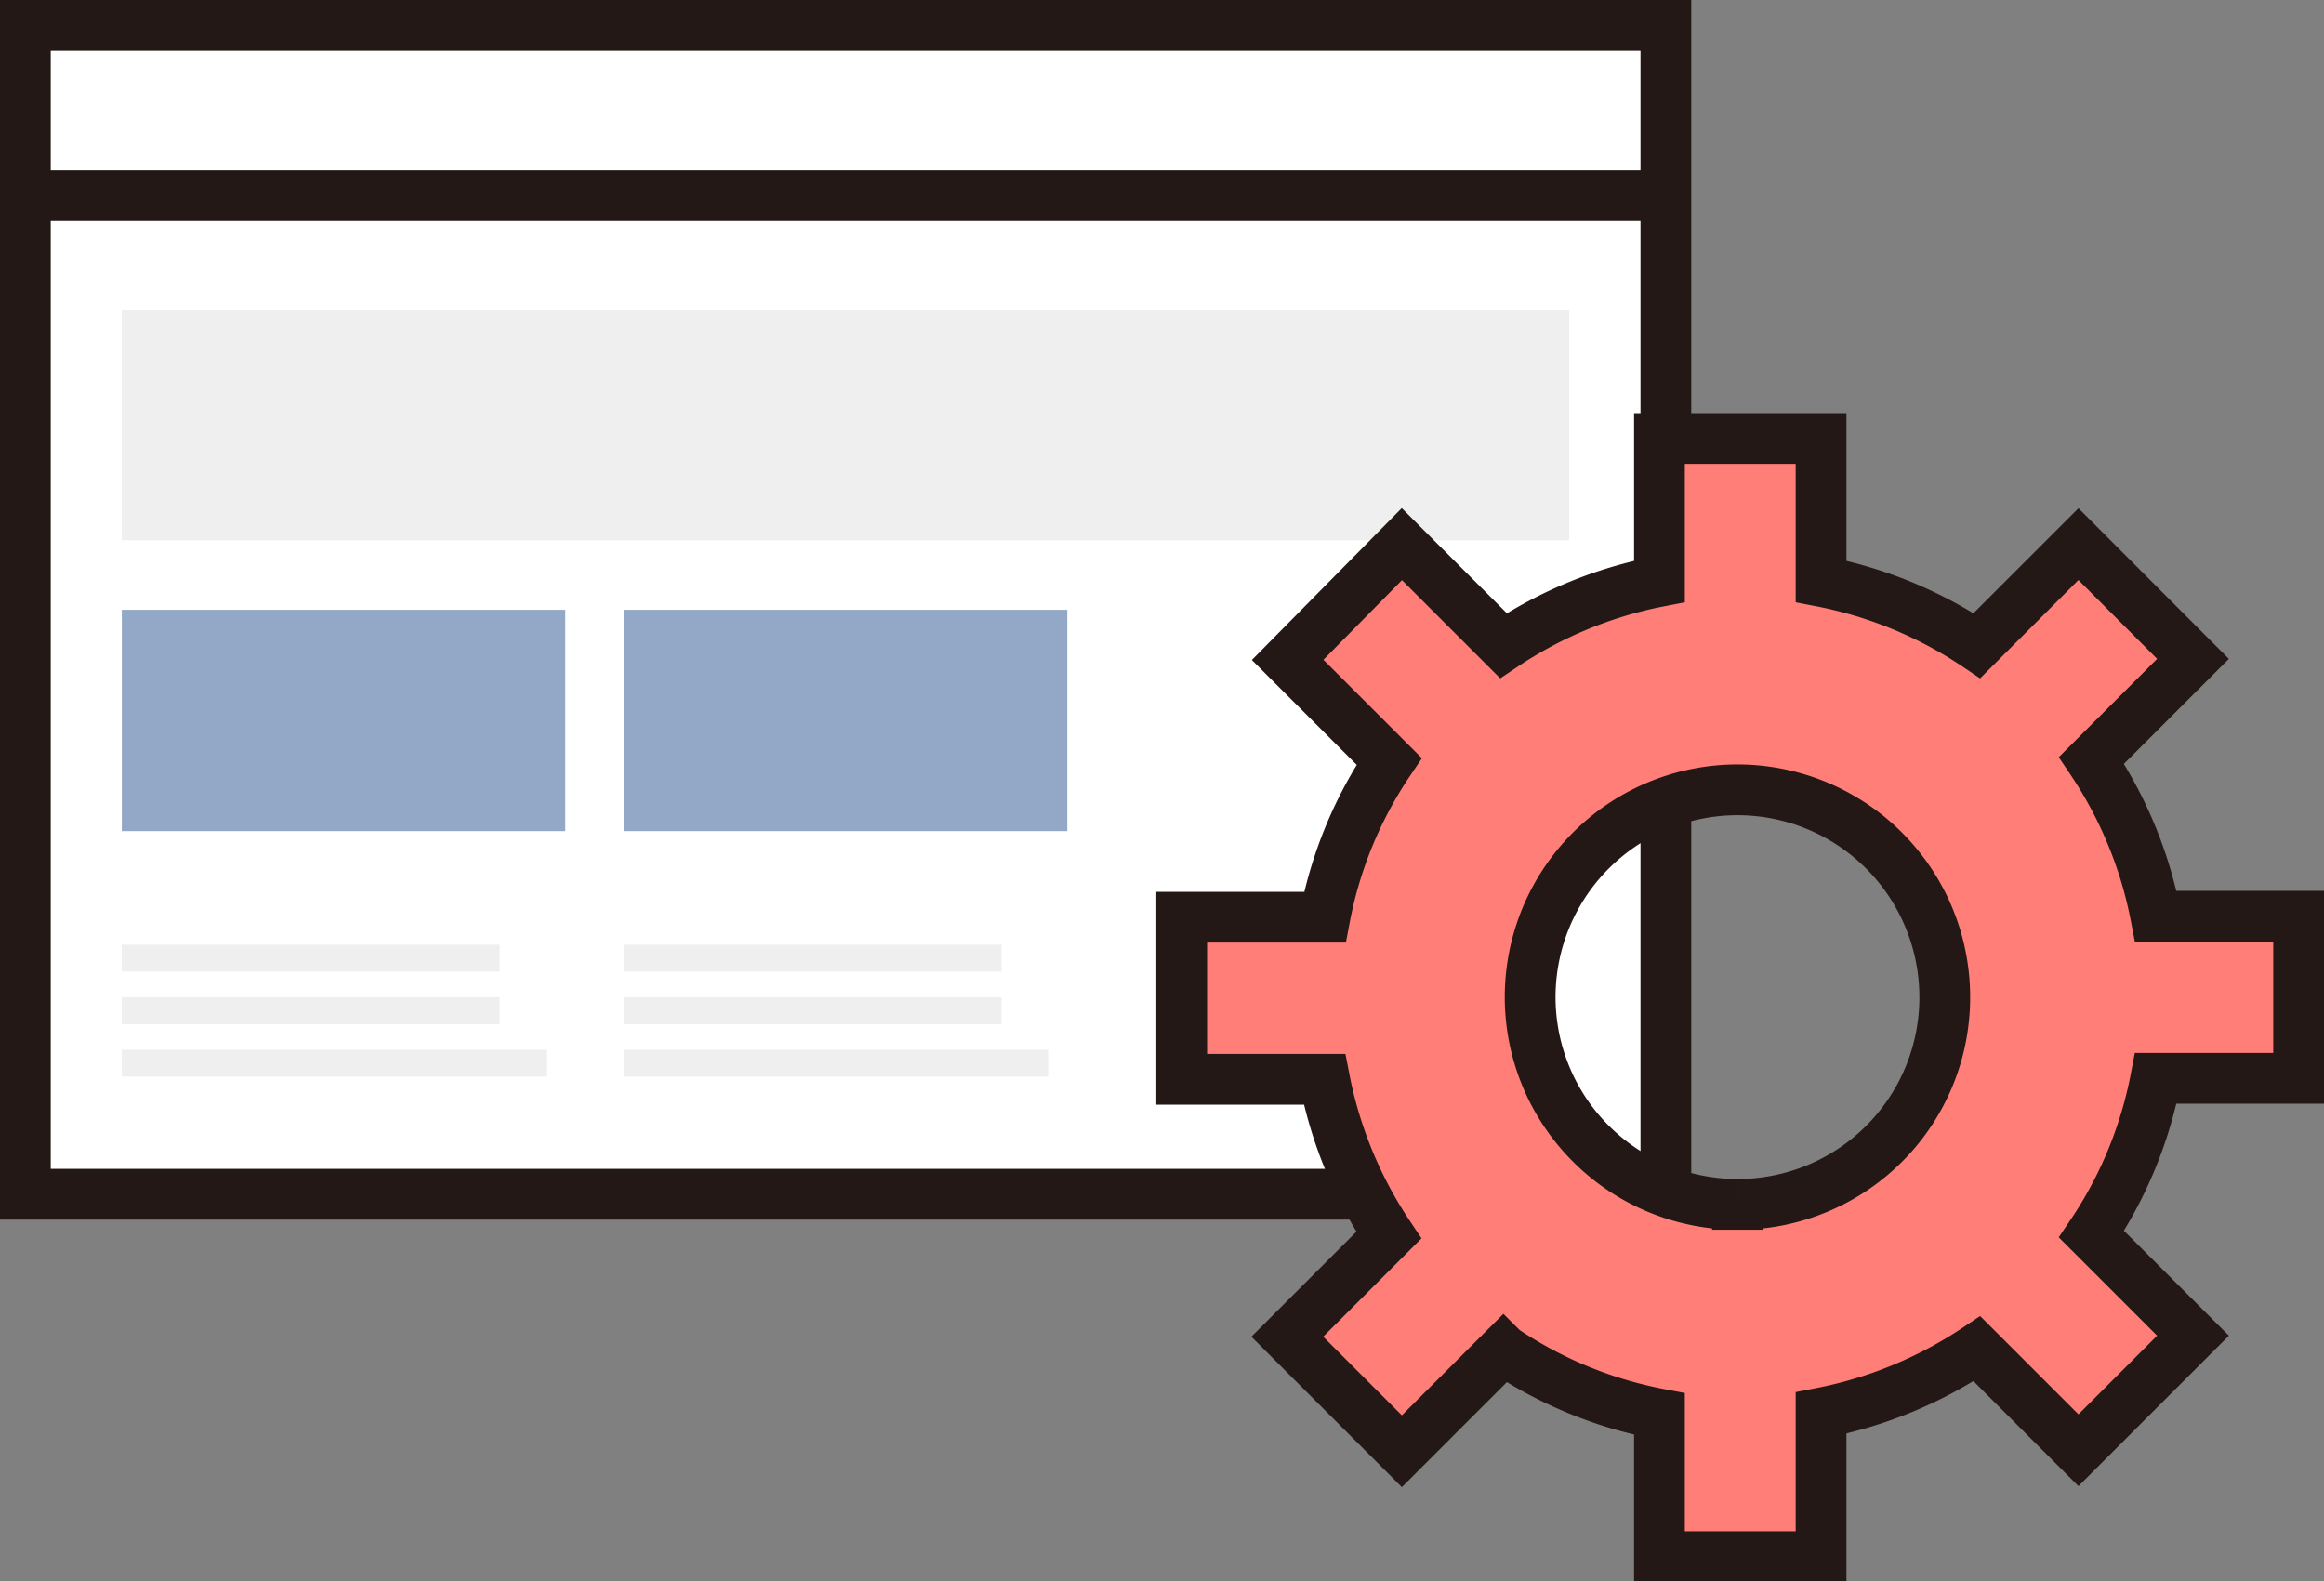
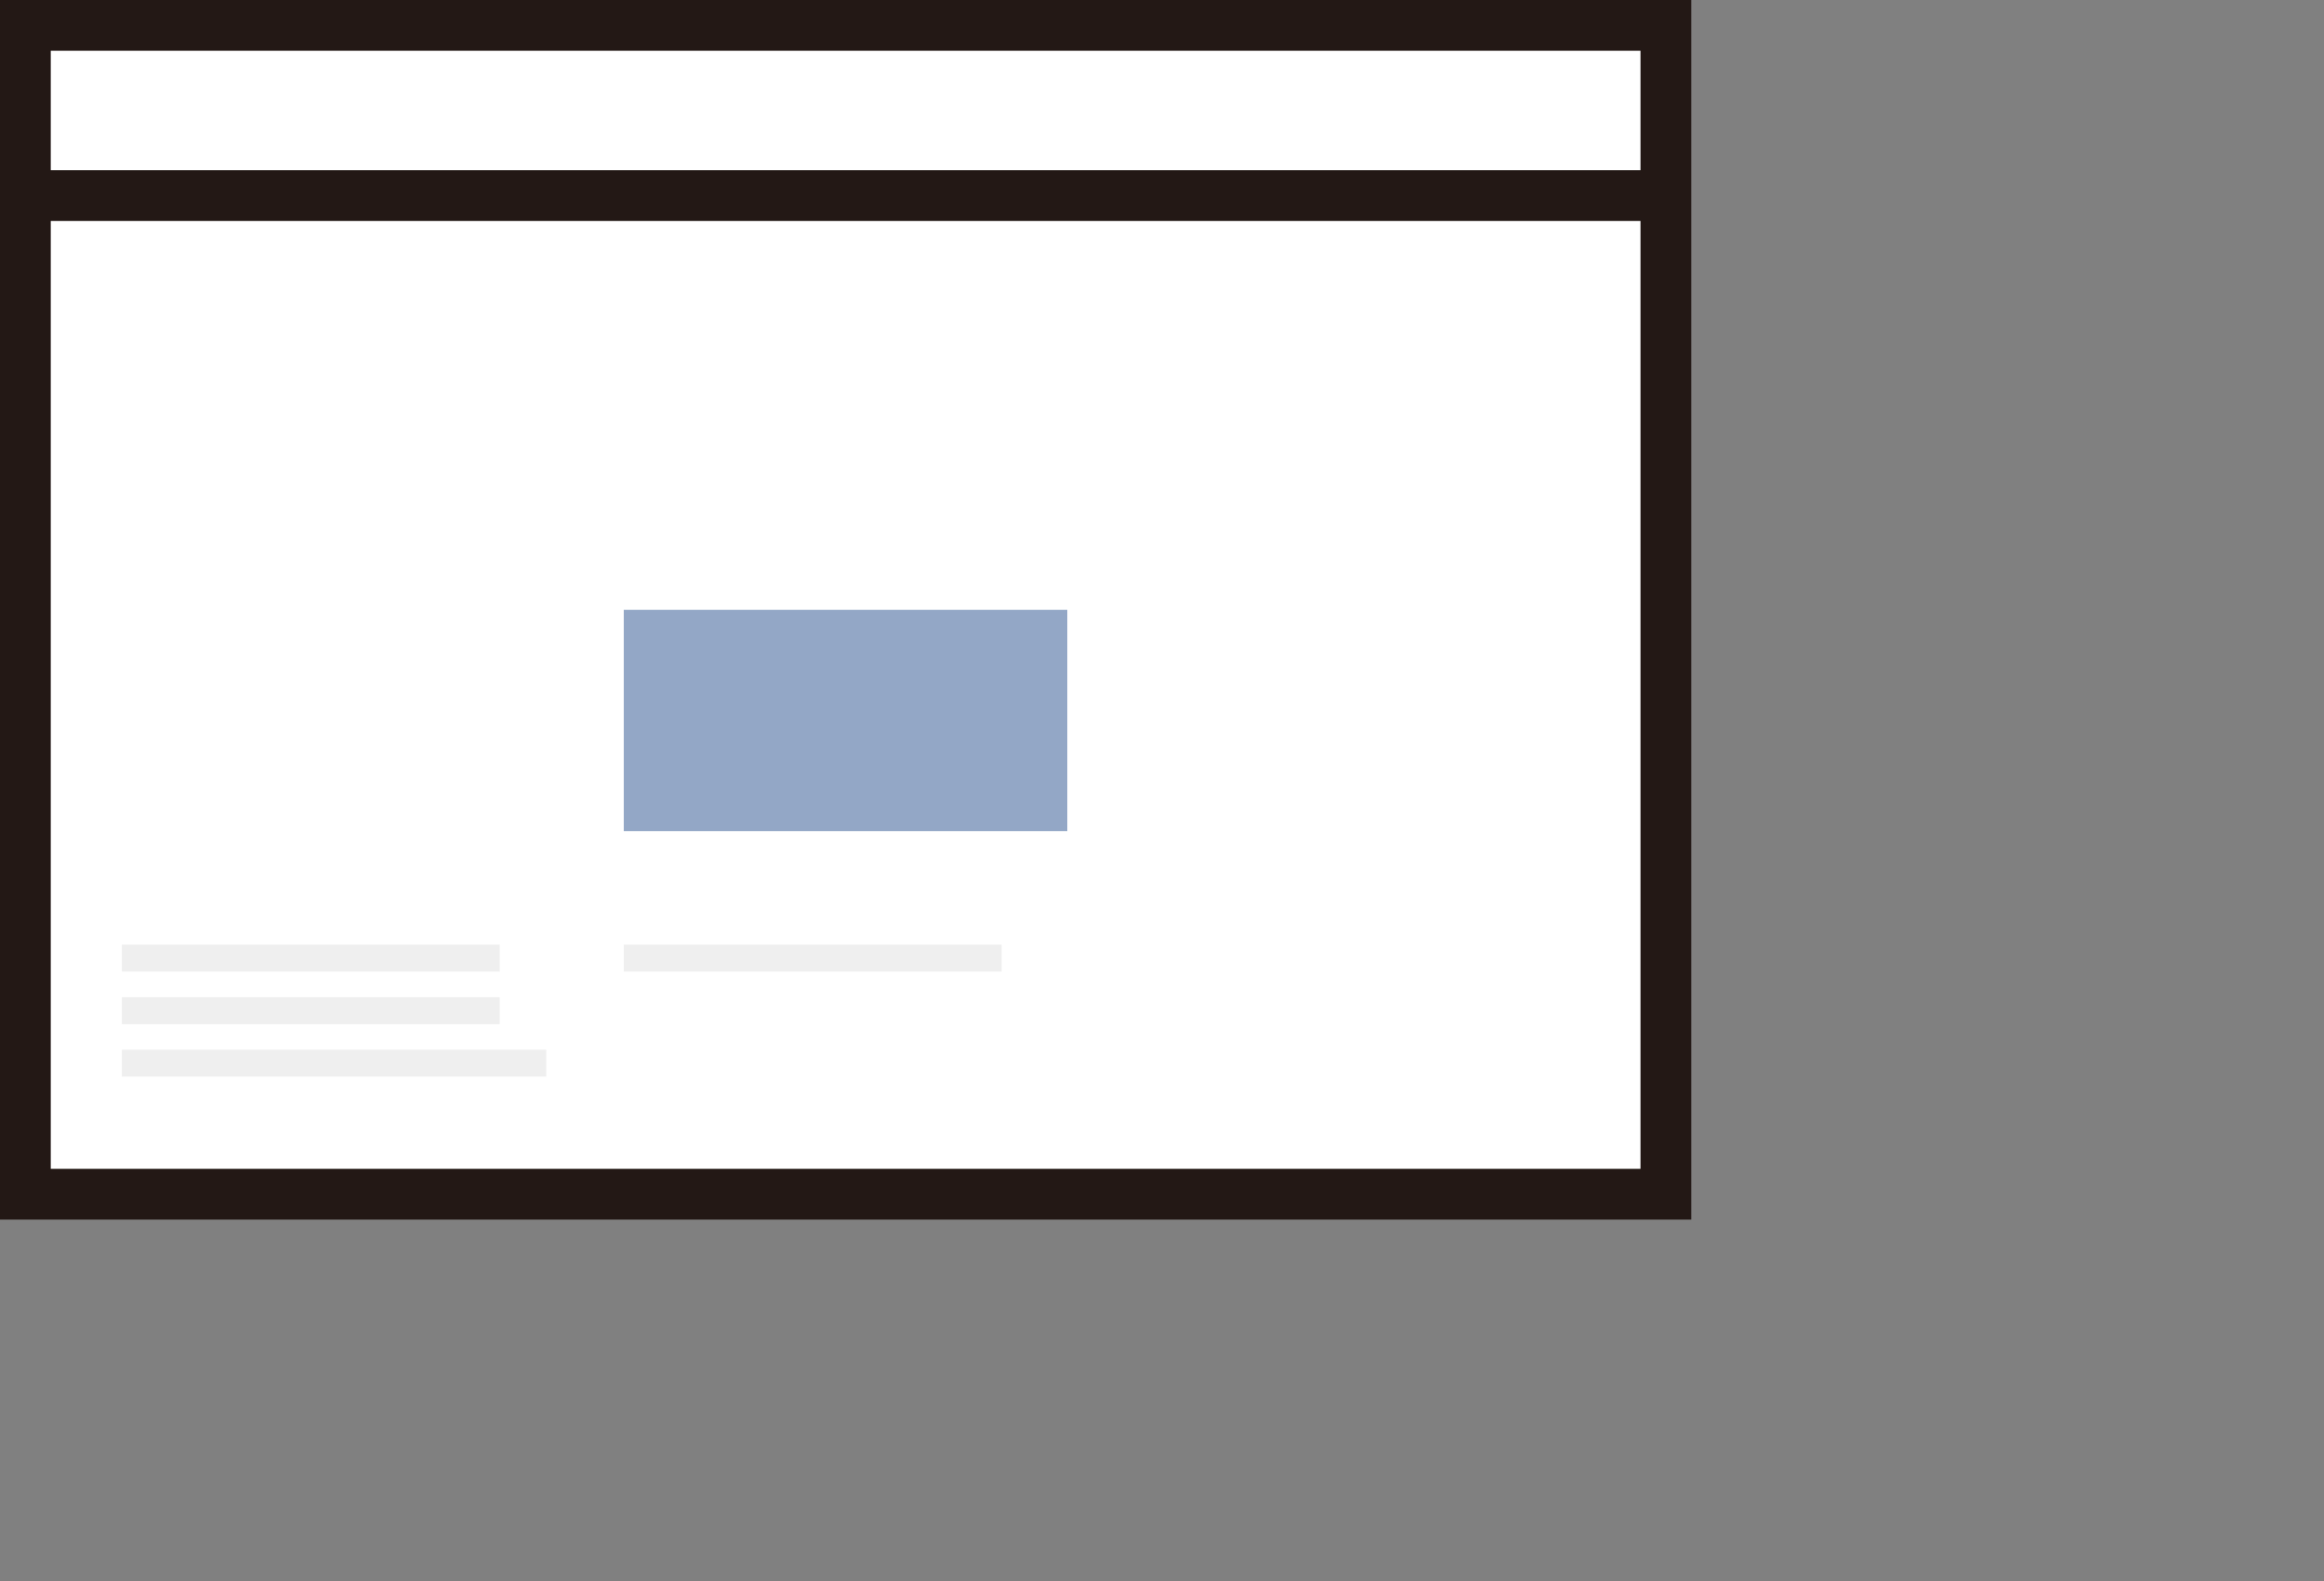
<svg xmlns="http://www.w3.org/2000/svg" id="Mac_master" data-name="Mac master" viewBox="0 0 137.33 93.45">
  <rect x="0" y="0" width="137.33" height="93.45" fill="#808080" stroke="none" />
  <defs>
    <style>.cls-1{fill:#fff;}.cls-1,.cls-4{stroke:#231815;stroke-miterlimit:10;stroke-width:3px;}.cls-2{fill:#efefef;}.cls-3{fill:#93a7c6;}.cls-4{fill:#ff7e78;}</style>
  </defs>
  <title>Extensions</title>
  <rect class="cls-1" x="1.5" y="1.5" width="96.94" height="69.08" />
  <line class="cls-1" x1="1.5" y1="11.56" x2="98.44" y2="11.56" />
-   <rect class="cls-2" x="7.2" y="18.3" width="85.53" height="13.63" />
  <rect class="cls-2" x="7.2" y="55.83" width="22.33" height="1.59" />
  <rect class="cls-2" x="7.2" y="58.94" width="22.33" height="1.59" />
  <rect class="cls-2" x="7.2" y="62.04" width="25.08" height="1.59" />
  <rect class="cls-2" x="36.86" y="55.83" width="22.33" height="1.59" />
-   <rect class="cls-2" x="36.86" y="58.94" width="22.33" height="1.59" />
-   <rect class="cls-2" x="36.86" y="62.04" width="25.08" height="1.59" />
-   <rect class="cls-3" x="7.2" y="36.04" width="26.21" height="13.08" />
  <rect class="cls-3" x="36.86" y="36.04" width="26.21" height="13.08" />
-   <path class="cls-4" d="M135.83,63.73V54.15h-8.44a25,25,0,0,0-3.8-9.21l6-6-6.77-6.78-6,6a25,25,0,0,0-9.21-3.8V25.92H98.06v8.44a25.15,25.15,0,0,0-9.22,3.8l-6-6L76.09,39l6,6a24.73,24.73,0,0,0-3.8,9.21H69.83v9.58h8.44a25.22,25.22,0,0,0,3.8,9.21l-6,6,6.77,6.77,6-6a24.77,24.77,0,0,0,9.22,3.8V92h9.55V83.51a25.22,25.22,0,0,0,9.21-3.8l6,6,6.77-6.77-6-6a24.8,24.8,0,0,0,3.8-9.21Zm-33.16,7.45a12.25,12.25,0,1,1,12.25-12.24A12.23,12.23,0,0,1,102.67,71.18Z" />
</svg>